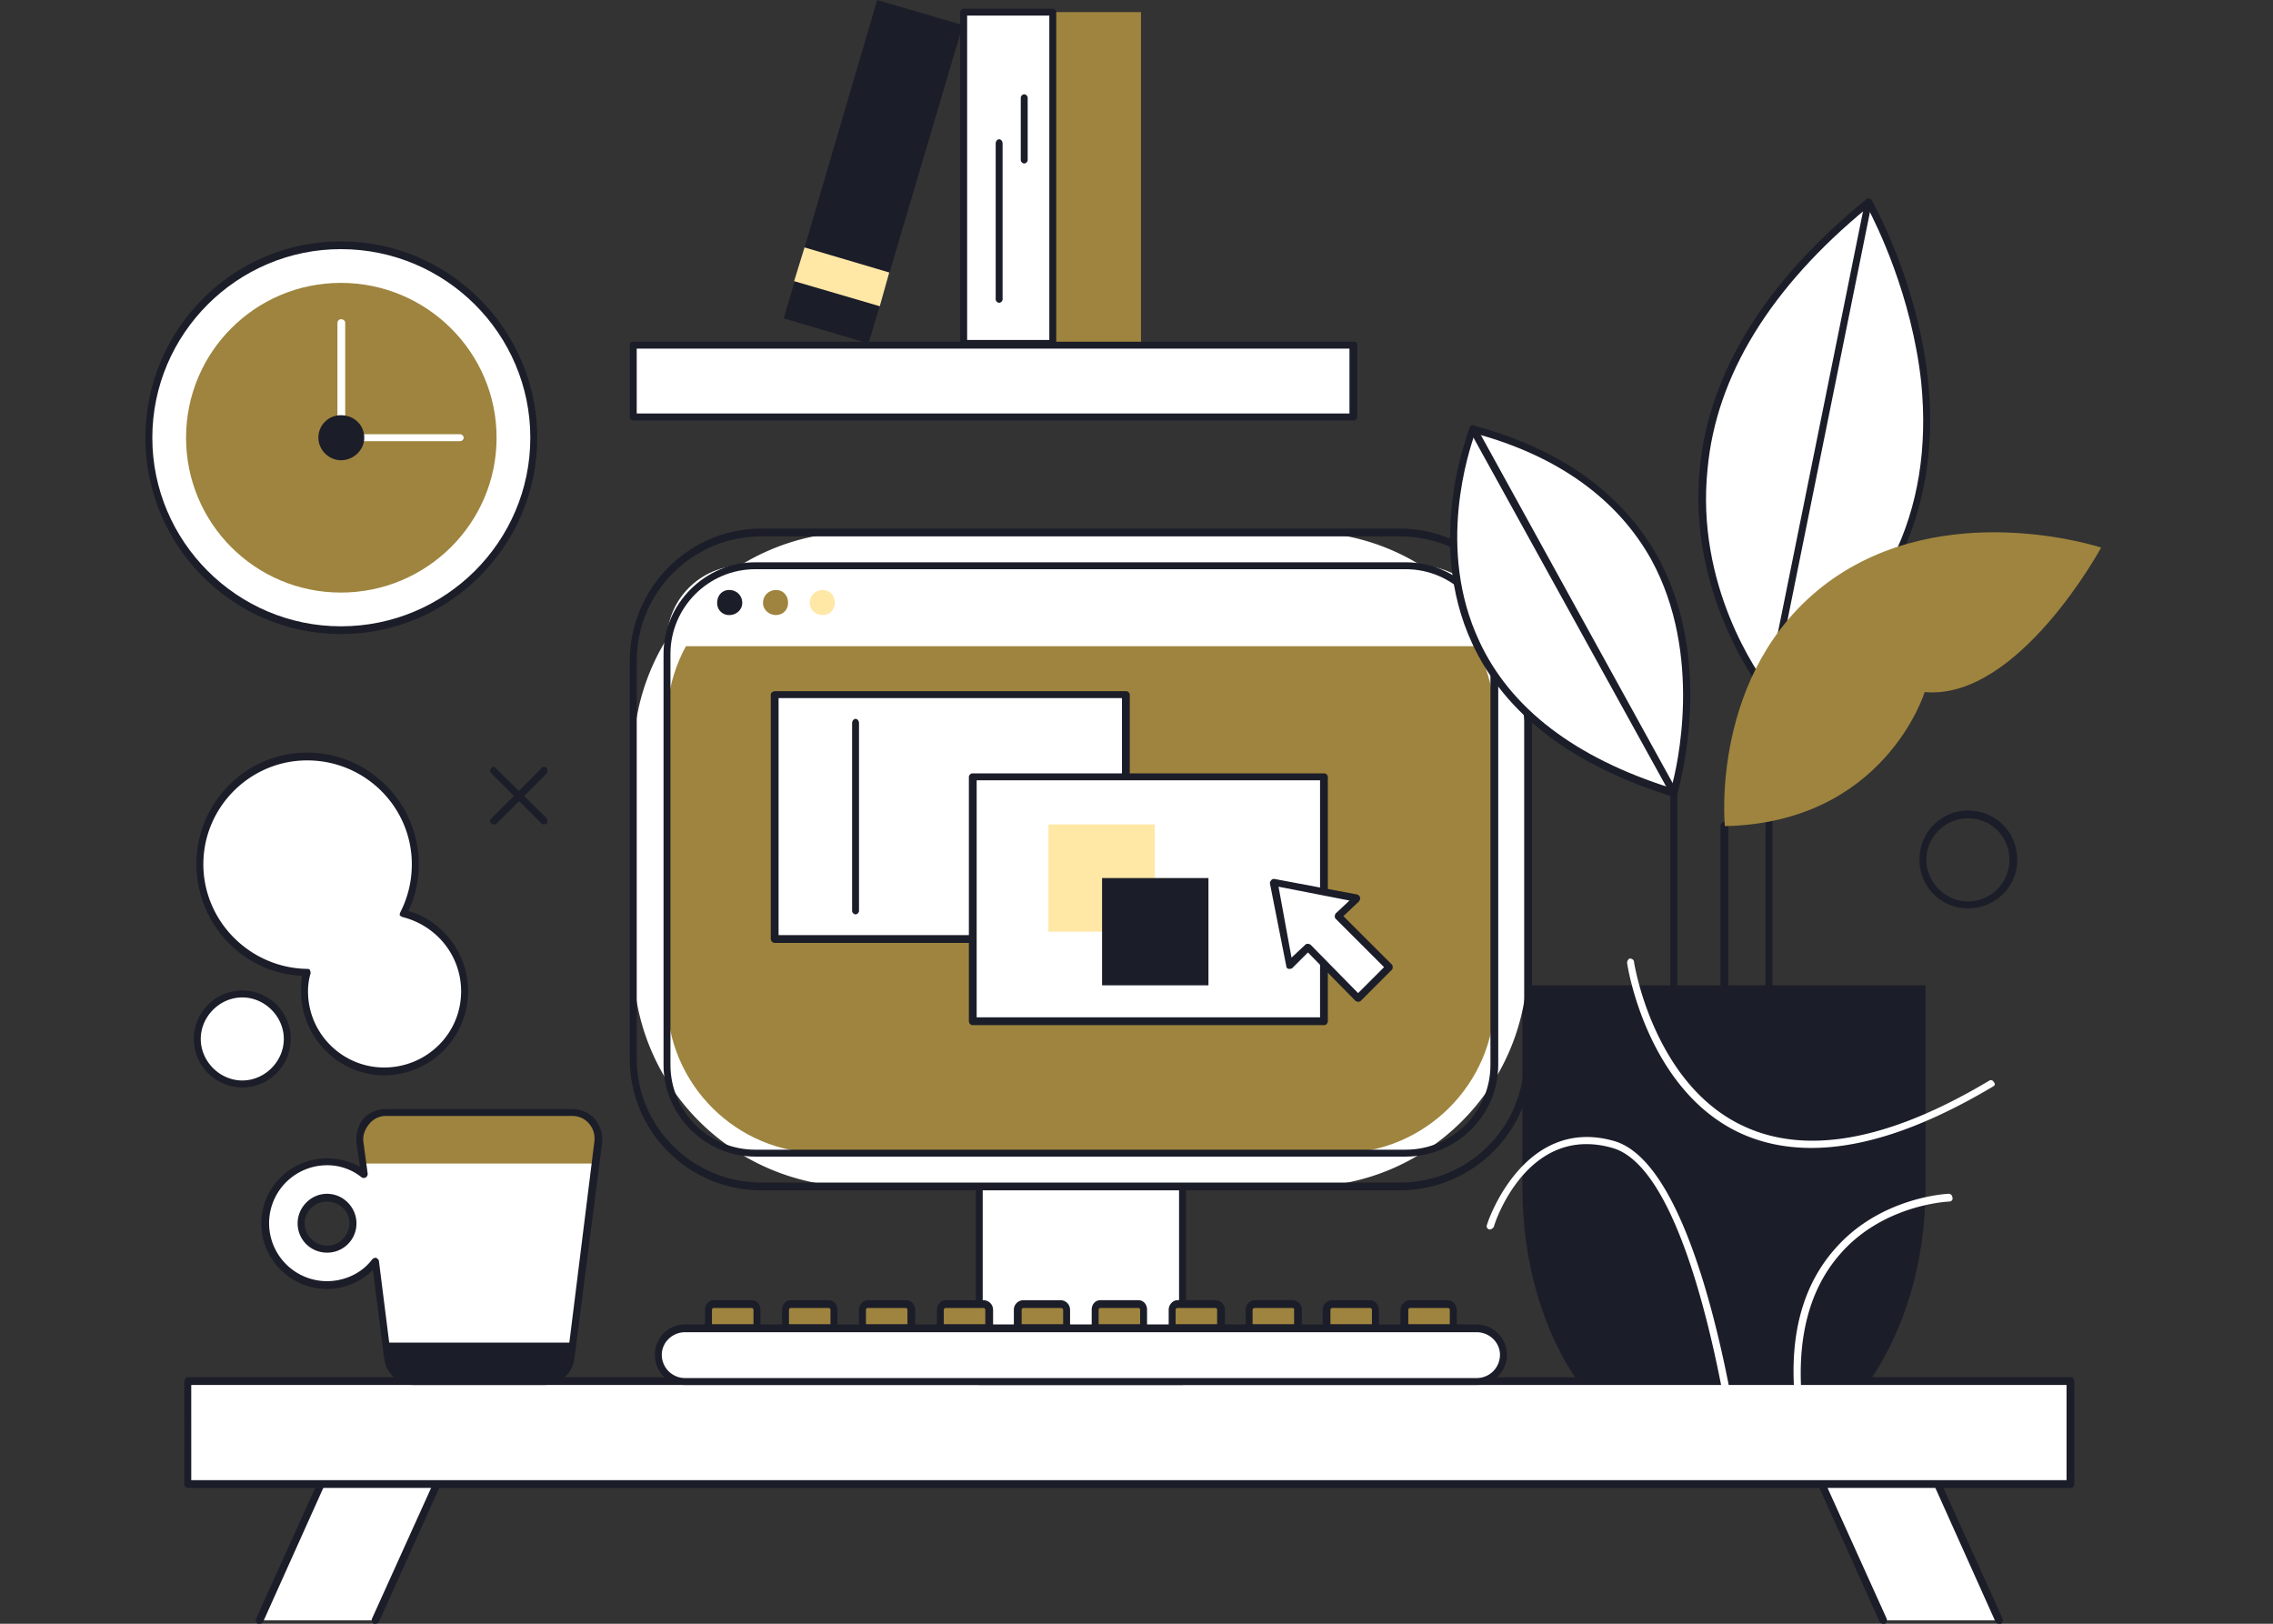
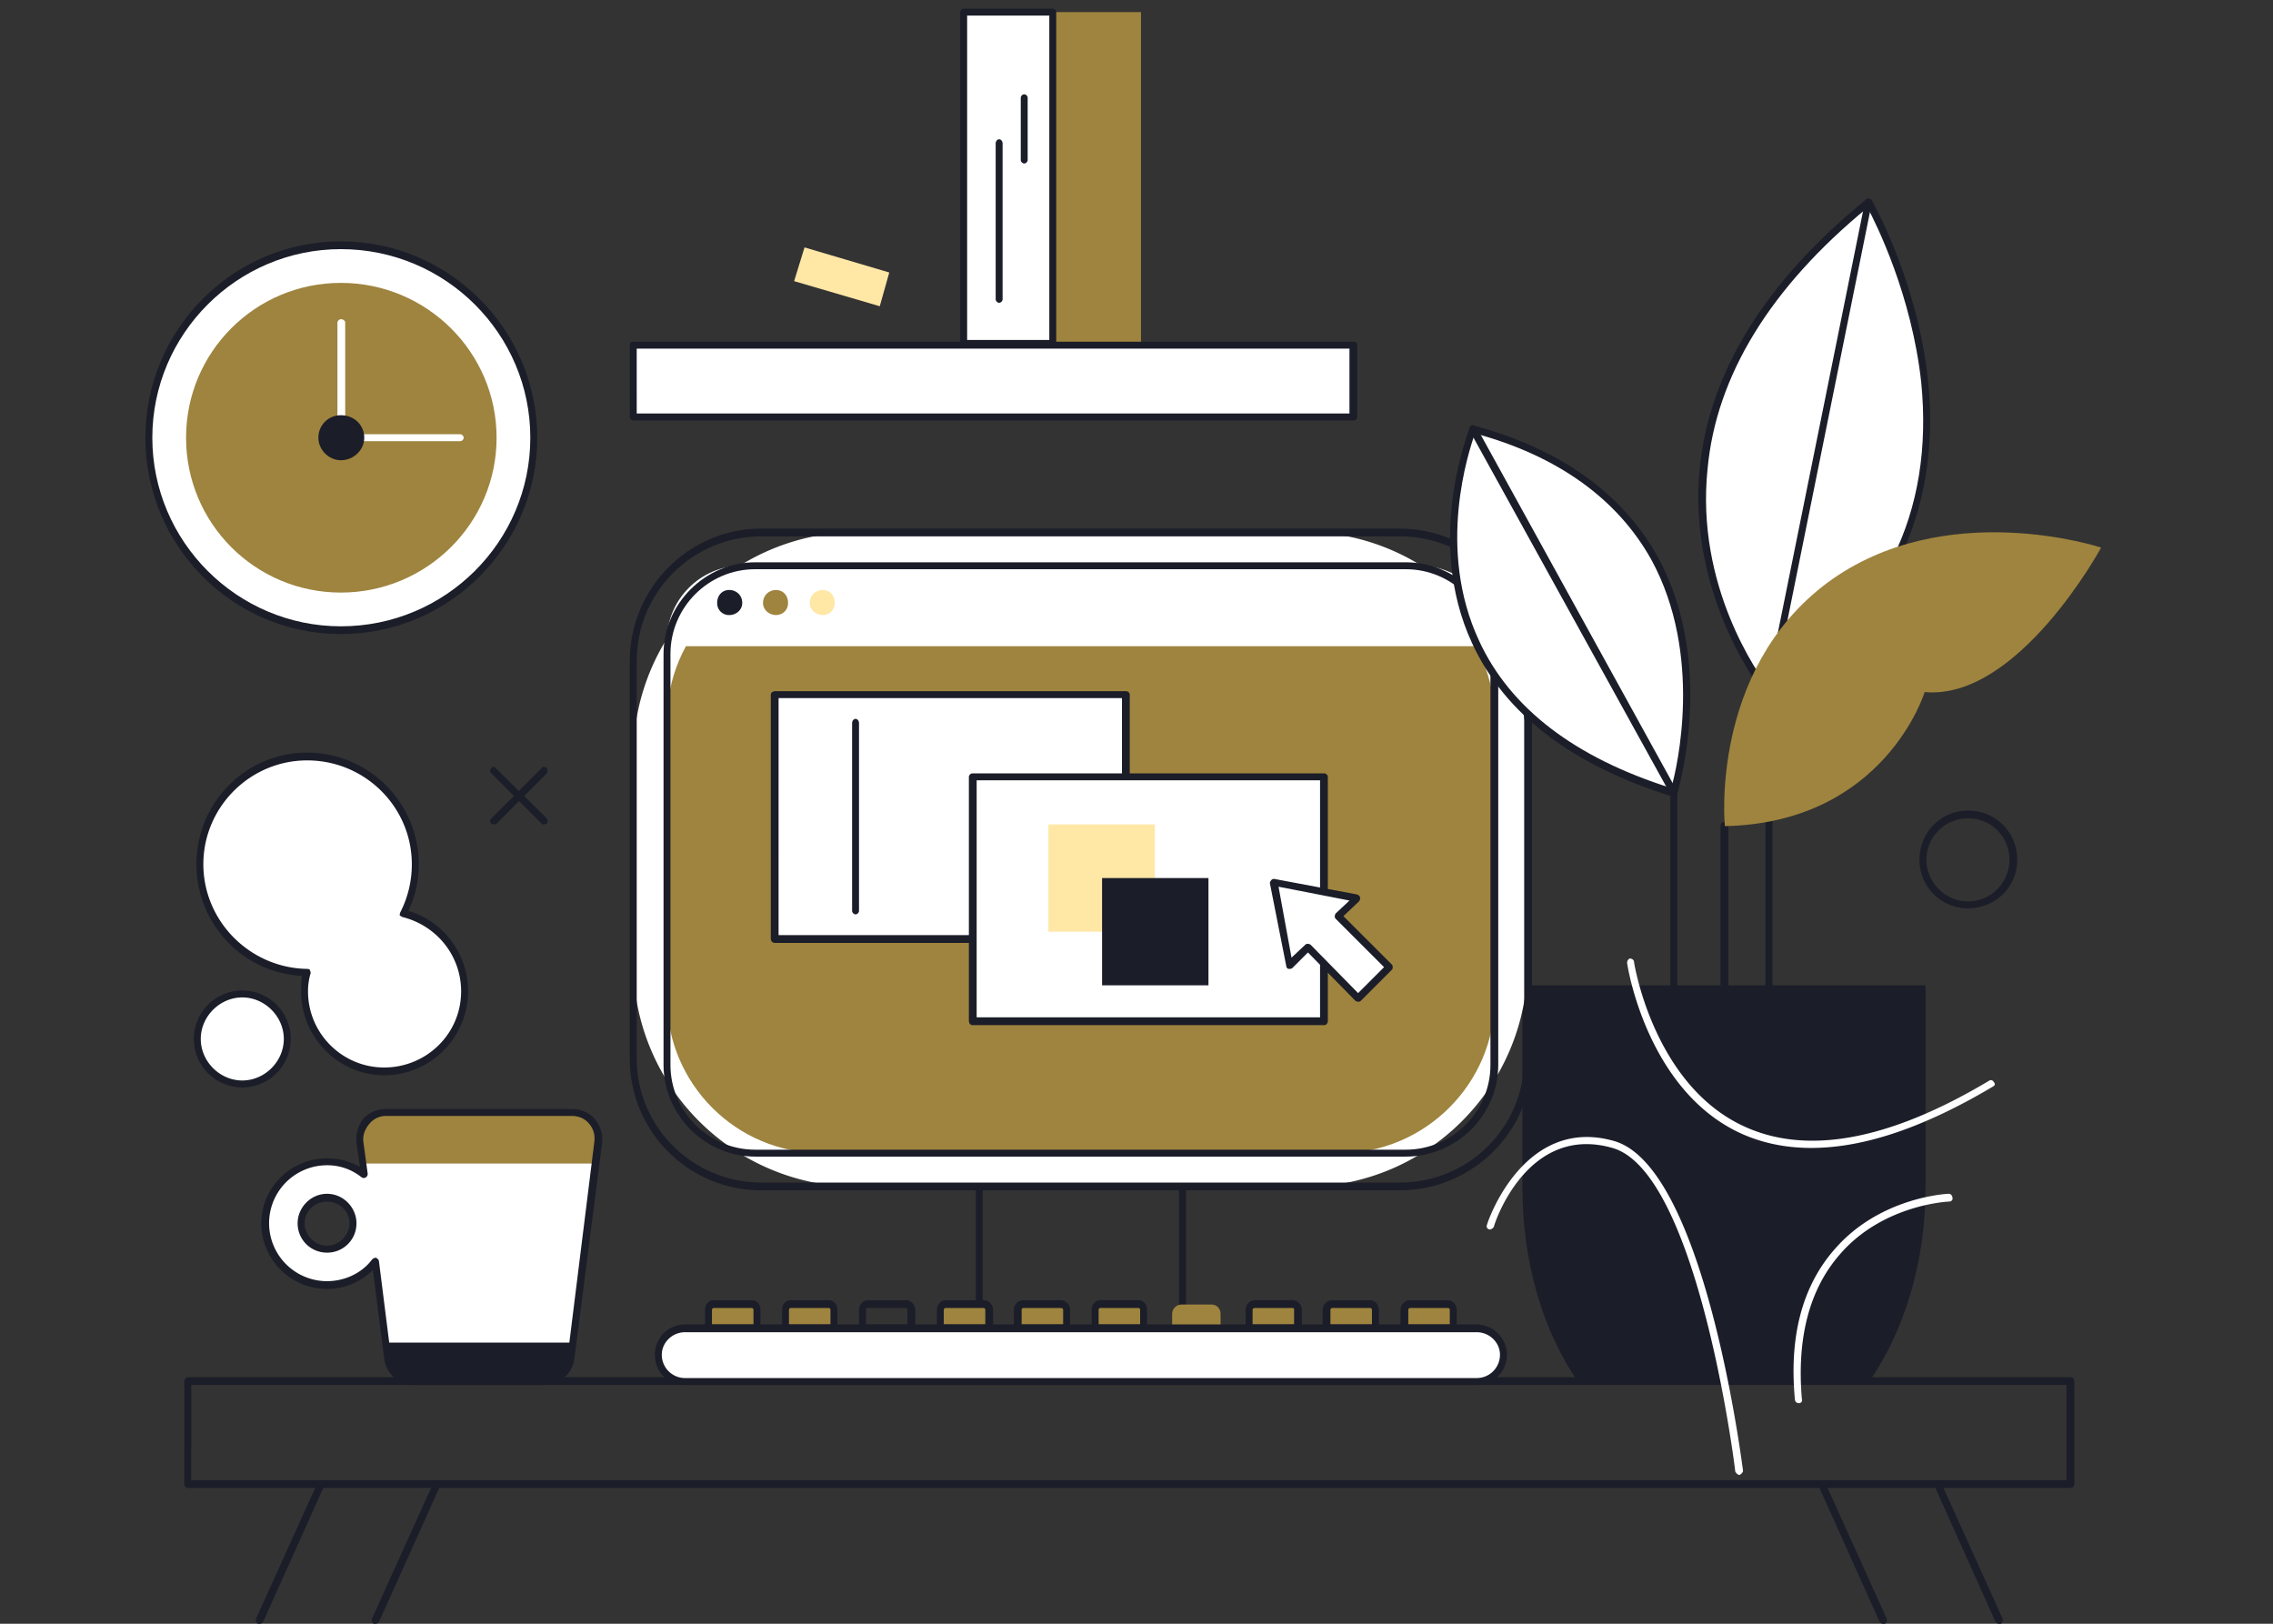
<svg xmlns="http://www.w3.org/2000/svg" width="224" height="160" fill="none">
  <rect width="100%" height="100%" fill="#333333" stroke="none" />
-   <path fill="#fff" d="M204.079 136.132H18.506v10.144h185.573zM31.634 146.276l-6.052 13.383h11.422l6.053-13.383zM190.952 146.276h-11.423l6.052 13.383h11.423z" />
  <path fill="#1B1D29" d="M150.035 97.09v19.948c0 7.416 2.046 14.15 5.456 19.094h28.726c3.41-4.944 5.541-11.678 5.541-19.094V97.091z" />
-   <path fill="#fff" d="M116.535 136.131V75.013H96.503v61.118z" />
  <path fill="#1B1D29" fill-rule="evenodd" d="M116.535 136.473H96.503a.37.37 0 0 1-.34-.341v-61.12c0-.255.17-.34.34-.34h20.032c.17 0 .341.085.341.34v61.12c0 .17-.171.341-.341.341m-19.69-.768h19.349V75.354h-19.35z" clip-rule="evenodd" />
  <path fill="#fff" d="M62.406 94.79V74.586c0-12.19 9.888-22.163 22.163-22.163h43.9c12.19 0 22.078 9.973 22.078 22.163v20.202c0 12.275-9.888 22.163-22.078 22.163h-43.9a22.12 22.12 0 0 1-22.163-22.163" />
  <path fill="#1B1D29" fill-rule="evenodd" d="M137.931 117.293H75.022c-7.16 0-12.957-5.796-12.957-12.956V65.125c0-7.16 5.797-13.042 12.957-13.042h62.909c7.161 0 13.043 5.882 13.043 13.042v39.212c0 7.16-5.882 12.956-13.043 12.956M75.022 52.85c-6.734 0-12.274 5.456-12.274 12.275v39.212c0 6.734 5.54 12.189 12.274 12.189h62.909c6.82 0 12.275-5.455 12.275-12.189V65.125c0-6.82-5.455-12.275-12.275-12.275z" clip-rule="evenodd" />
  <path fill="#9E843E" d="M65.73 98.37V71.005c0-8.438 6.82-15.258 15.259-15.258h51.06c8.354 0 15.258 6.82 15.258 15.259v27.362c0 8.439-6.904 15.259-15.258 15.259h-51.06c-8.44 0-15.258-6.82-15.258-15.259" />
  <path fill="#fff" d="M65.73 63.079v.597h81.577v-.597c0-4.006-3.324-7.331-7.416-7.331h-66.83c-4.006 0-7.33 3.325-7.33 7.331" />
  <path fill="#1B1D29" fill-rule="evenodd" d="M138.528 113.969H74.425c-4.944 0-9.035-4.092-9.035-9.036v-40.49c0-4.944 4.091-9.036 9.035-9.036h64.103c5.029 0 9.121 4.092 9.121 9.036v40.49c0 4.944-4.092 9.036-9.121 9.036m-64.103-57.88c-4.603 0-8.353 3.75-8.353 8.354v40.49c0 4.603 3.75 8.354 8.353 8.354h64.103c4.603 0 8.353-3.751 8.353-8.354v-40.49c0-4.603-3.75-8.354-8.353-8.354z" clip-rule="evenodd" />
  <path fill="#1B1D29" d="M73.147 59.414c0 .682-.597 1.193-1.279 1.193a1.165 1.165 0 0 1-1.193-1.193c0-.767.511-1.279 1.193-1.279s1.279.512 1.279 1.279" />
  <path fill="#FFE7A6" d="M82.268 59.414c0 .682-.511 1.193-1.194 1.193-.681 0-1.278-.511-1.278-1.193 0-.767.597-1.279 1.278-1.279.683 0 1.194.512 1.194 1.279" />
  <path fill="#9E843E" d="M77.665 59.414c0 .682-.512 1.193-1.194 1.193s-1.279-.511-1.279-1.193c0-.767.597-1.279 1.279-1.279s1.194.512 1.194 1.279" />
  <path fill="#1B1D29" fill-rule="evenodd" d="M204.079 146.617H18.506c-.17 0-.341-.17-.341-.341v-10.144c0-.255.17-.426.34-.426H204.08c.17 0 .341.171.341.426v10.144a.37.37 0 0 1-.341.341m-185.232-.767h184.806v-9.377H18.847z" clip-rule="evenodd" />
  <path fill="#1B1D29" d="M25.581 160h-.17c-.17-.085-.256-.341-.17-.512l6.051-13.383c.086-.17.341-.255.512-.17s.256.256.17.426l-6.052 13.468c-.085.086-.17.171-.34.171M37.004 160h-.17c-.17-.085-.256-.341-.17-.512l6.052-13.383c.085-.17.255-.255.51-.17.171.085.257.256.171.426l-6.052 13.468c-.085.086-.17.171-.34.171M197.005 160c-.171 0-.256-.085-.342-.171l-6.051-13.468c-.086-.17-.001-.341.17-.426.17-.085.426 0 .511.17l6.053 13.383c.085.171 0 .427-.171.512zM185.582 160c-.171 0-.256-.085-.341-.171l-6.052-13.468c-.086-.17 0-.341.17-.426.256-.085.427 0 .512.17l6.052 13.383c.085.171 0 .427-.17.512z" />
  <path fill="#fff" fill-rule="evenodd" d="M32.23 114.481c1.364 0 2.643.426 3.666 1.278l-.427-3.239c-.17-1.534 1.023-2.898 2.558-2.898h18.327c1.62 0 2.813 1.364 2.642 2.898l-2.727 21.311a2.67 2.67 0 0 1-2.643 2.301H40.754c-1.278 0-2.386-1.022-2.557-2.301l-1.193-9.547c-1.108 1.449-2.813 2.387-4.774 2.387-3.324 0-6.052-2.728-6.052-6.138 0-3.324 2.728-6.052 6.052-6.052m0 8.609c1.364 0 2.557-1.108 2.557-2.557 0-1.364-1.193-2.557-2.557-2.557-1.45 0-2.557 1.193-2.557 2.557 0 1.449 1.108 2.557 2.557 2.557" clip-rule="evenodd" />
  <path fill="#fff" d="M19.444 102.376a4.403 4.403 0 0 0 4.433 4.433 4.4 4.4 0 0 0 4.433-4.433 4.4 4.4 0 0 0-4.433-4.433 4.4 4.4 0 0 0-4.433 4.433" />
  <path fill="#fff" d="M19.7 85.157c0-5.882 4.774-10.57 10.57-10.57 5.882 0 10.656 4.688 10.656 10.57 0 1.79-.427 3.41-1.194 4.859 3.495.852 6.052 3.92 6.052 7.672 0 4.347-3.495 7.842-7.927 7.842a7.82 7.82 0 0 1-7.843-7.842q0-1.024.256-1.876c-5.882-.085-10.57-4.773-10.57-10.655" />
  <path fill="#1B1D29" fill-rule="evenodd" d="M23.877 107.15a4.766 4.766 0 0 1-4.773-4.774 4.766 4.766 0 0 1 4.773-4.773 4.766 4.766 0 0 1 4.774 4.773 4.766 4.766 0 0 1-4.774 4.774m0-8.866c-2.216 0-4.092 1.876-4.092 4.092s1.876 4.092 4.092 4.092c2.217 0 4.092-1.876 4.092-4.092s-1.876-4.092-4.092-4.092" clip-rule="evenodd" />
  <path fill="#1B1D29" fill-rule="evenodd" d="M37.856 105.956c-4.518 0-8.183-3.75-8.183-8.268q0-.767.085-1.534c-5.796-.256-10.4-5.115-10.4-10.997 0-6.052 4.86-10.996 10.912-10.996s10.996 4.944 10.996 10.996q0 2.473-1.023 4.603c3.495 1.023 5.882 4.263 5.882 7.928 0 4.518-3.666 8.268-8.269 8.268M30.27 74.928c-5.626 0-10.23 4.603-10.23 10.23 0 5.625 4.604 10.228 10.23 10.314q.17 0 .255.085a.76.76 0 0 1 .086.34 6.2 6.2 0 0 0-.256 1.791c0 4.177 3.41 7.501 7.501 7.501 4.177 0 7.587-3.324 7.587-7.501 0-3.495-2.387-6.478-5.797-7.33a1 1 0 0 1-.256-.171q0-.171.086-.341a10.35 10.35 0 0 0 1.108-4.689c0-5.626-4.603-10.229-10.314-10.229" clip-rule="evenodd" />
  <path fill="#9E843E" d="M73.658 128.545H70.76a.947.947 0 0 0-.938.938v1.449h4.774v-1.449a.947.947 0 0 0-.938-.938" />
  <path fill="#1B1D29" fill-rule="evenodd" d="M74.596 131.273h-4.774c-.255 0-.34-.17-.34-.341v-1.875c0-.512.34-.938.852-.938h3.75c.512 0 .853.426.853.938v1.875c0 .171-.17.341-.341.341m-4.433-.767h4.092v-1.449c0-.085-.085-.171-.17-.171h-3.751c-.085 0-.17.086-.17.171z" clip-rule="evenodd" />
  <path fill="#9E843E" d="M81.244 128.545h-2.898a.946.946 0 0 0-.938.938v1.449h4.774v-1.449a.946.946 0 0 0-.938-.938" />
  <path fill="#1B1D29" fill-rule="evenodd" d="M82.183 131.273h-4.774c-.17 0-.34-.17-.34-.341v-1.875c0-.512.34-.938.852-.938h3.75c.512 0 .853.426.853.938v1.875c0 .171-.085.341-.341.341m-4.433-.767h4.092v-1.449c0-.085-.085-.171-.17-.171H77.92c-.086 0-.17.086-.17.171z" clip-rule="evenodd" />
-   <path fill="#9E843E" d="M88.831 128.545h-2.898a.947.947 0 0 0-.938.938v1.449h4.774v-1.449c0-.511-.341-.938-.938-.938" />
  <path fill="#1B1D29" fill-rule="evenodd" d="M89.769 131.273h-4.774c-.17 0-.34-.17-.34-.341v-1.875c0-.512.425-.938.852-.938h3.75c.512 0 .938.426.938.938v1.875c0 .171-.17.341-.426.341m-4.433-.767h4.092v-1.449c0-.085-.085-.171-.17-.171h-3.751c-.086 0-.17.086-.17.171z" clip-rule="evenodd" />
  <path fill="#9E843E" d="M96.588 128.545h-2.983a.947.947 0 0 0-.938.938v1.449h4.859v-1.449a.947.947 0 0 0-.938-.938" />
  <path fill="#1B1D29" fill-rule="evenodd" d="M97.526 131.273h-4.859c-.17 0-.34-.17-.34-.341v-1.875c0-.512.425-.938.852-.938h3.75c.512 0 .938.426.938.938v1.875c0 .171-.17.341-.341.341m-4.518-.767H97.1v-1.449c0-.085-.086-.171-.17-.171h-3.751c-.086 0-.17.086-.17.171z" clip-rule="evenodd" />
  <path fill="#9E843E" d="M104.175 128.545h-2.984a.946.946 0 0 0-.937.938v1.449h4.858v-1.449a.946.946 0 0 0-.937-.938" />
  <path fill="#1B1D29" fill-rule="evenodd" d="M105.112 131.273h-4.859c-.17 0-.34-.17-.34-.341v-1.875c0-.512.425-.938.937-.938h3.666c.511 0 .937.426.937.938v1.875a.37.37 0 0 1-.341.341m-4.432-.767h4.091v-1.449c0-.085-.085-.171-.255-.171h-3.666c-.085 0-.17.086-.17.171z" clip-rule="evenodd" />
  <path fill="#9E843E" d="M111.762 128.545h-2.899a.946.946 0 0 0-.937.938v1.449h4.773v-1.449a.946.946 0 0 0-.937-.938" />
  <path fill="#1B1D29" fill-rule="evenodd" d="M112.7 131.273h-4.774a.37.37 0 0 1-.341-.341v-1.875c0-.512.341-.938.852-.938h3.751c.512 0 .853.426.853.938v1.875c0 .171-.086.341-.341.341m-4.433-.767h4.092v-1.449c0-.085-.085-.171-.171-.171h-3.751c-.085 0-.17.086-.17.171z" clip-rule="evenodd" />
  <path fill="#9E843E" d="M119.348 128.545h-2.899a.946.946 0 0 0-.937.938v1.449h4.773v-1.449c0-.512-.341-.938-.937-.938" />
-   <path fill="#1B1D29" fill-rule="evenodd" d="M120.286 131.273h-4.773a.366.366 0 0 1-.341-.341v-1.875c0-.512.426-.938.852-.938h3.751c.511 0 .938.426.938.938v1.875c0 .171-.171.341-.427.341m-4.432-.767h4.091v-1.449c0-.085-.085-.171-.17-.171h-3.751c-.085 0-.17.086-.17.171z" clip-rule="evenodd" />
  <path fill="#9E843E" d="M127.02 128.545h-2.984a.946.946 0 0 0-.937.938v1.449h4.859v-1.449a.947.947 0 0 0-.938-.938" />
  <path fill="#1B1D29" fill-rule="evenodd" d="M127.958 131.273h-4.859a.366.366 0 0 1-.341-.341v-1.875c0-.512.426-.938.938-.938h3.665c.511 0 .938.426.938.938v1.875a.37.37 0 0 1-.341.341m-4.518-.767h4.091v-1.449c0-.085 0-.171-.17-.171h-3.665c-.171 0-.256.086-.256.171z" clip-rule="evenodd" />
  <path fill="#9E843E" d="M134.606 128.545h-2.898c-.596 0-.937.427-.937.938v1.449h4.773v-1.449a.947.947 0 0 0-.938-.938" />
  <path fill="#1B1D29" fill-rule="evenodd" d="M135.545 131.273h-4.774c-.256 0-.426-.17-.426-.341v-1.875c0-.512.426-.938.937-.938h3.751c.426 0 .852.426.852.938v1.875c0 .171-.17.341-.34.341m-4.433-.767h4.092v-1.449c0-.085-.086-.171-.171-.171h-3.751c-.085 0-.17.086-.17.171z" clip-rule="evenodd" />
  <path fill="#9E843E" d="M142.278 128.545h-2.898a.947.947 0 0 0-.938.938v1.449h4.774v-1.449a.947.947 0 0 0-.938-.938" />
  <path fill="#1B1D29" fill-rule="evenodd" d="M143.215 131.273h-4.773c-.256 0-.426-.17-.426-.341v-1.875c0-.512.426-.938.937-.938h3.751c.426 0 .852.426.852.938v1.875c0 .171-.17.341-.341.341m-4.432-.767h4.092v-1.449c0-.085-.086-.171-.171-.171h-3.751c-.085 0-.17.086-.17.171z" clip-rule="evenodd" />
  <path fill="#fff" d="M145.517 136.132H67.52a2.655 2.655 0 0 1-2.642-2.643c0-1.449 1.193-2.557 2.642-2.557h77.997c1.449 0 2.643 1.108 2.643 2.557a2.656 2.656 0 0 1-2.643 2.643" />
  <path fill="#1B1D29" fill-rule="evenodd" d="M145.517 136.473H67.521c-1.705 0-2.984-1.279-2.984-2.984a2.965 2.965 0 0 1 2.984-2.983h77.996c1.62 0 2.984 1.364 2.984 2.983a2.965 2.965 0 0 1-2.984 2.984m-77.996-5.2c-1.279 0-2.302 1.023-2.302 2.216a2.29 2.29 0 0 0 2.302 2.302h77.996a2.29 2.29 0 0 0 2.302-2.302c0-1.193-1.023-2.216-2.302-2.216z" clip-rule="evenodd" />
  <path fill="#fff" d="M110.994 92.488H76.386V68.449h34.608z" />
  <path fill="#1B1D29" fill-rule="evenodd" d="M110.994 92.914H76.386c-.256 0-.426-.17-.426-.426V68.449c0-.17.17-.34.426-.34h34.608c.171 0 .342.17.342.34v24.039c0 .255-.171.426-.342.426m-34.267-.767h33.841V68.79h-33.84z" clip-rule="evenodd" />
  <path fill="#fff" d="M130.515 100.586H95.821V76.547h34.694z" />
  <path fill="#1B1D29" fill-rule="evenodd" d="M130.515 101.012H95.821c-.17 0-.34-.17-.34-.426V76.548c0-.171.17-.341.34-.341h34.694c.171 0 .341.17.341.34v24.039c0 .256-.17.426-.341.426m-34.267-.767h33.841V76.888H96.248z" clip-rule="evenodd" />
  <path fill="#fff" d="m133.669 88.567-4.092-.853-4.092-.767.853 4.092.767 4.091 1.79-1.79 4.944 5.03 3.069-3.069-5.029-5.03z" />
  <path fill="#1B1D29" fill-rule="evenodd" d="M133.839 98.71a.7.7 0 0 1-.256-.084l-4.688-4.774-1.534 1.534c-.085.086-.256.086-.341.086-.17 0-.256-.17-.256-.256l-1.619-8.183q0-.171.17-.341.085-.086.256-.086l8.183 1.535q.256.128.256.255c.085.171 0 .256-.085.427l-1.535 1.449 4.774 4.773q.085.085.085.256 0 .172-.085.256l-3.069 3.069q-.085.084-.256.085M128.895 93q.085 0 .256.085l4.688 4.773 2.558-2.557-4.774-4.773q-.085-.086-.085-.256a.65.65 0 0 1 .085-.256l1.364-1.279-6.99-1.363 1.279 6.99 1.364-1.28q.084-.084.255-.084" clip-rule="evenodd" />
-   <path fill="#1B1D29" d="m94.883 2.472-9.291 31.37-8.354-2.473L86.444 0z" />
  <path fill="#9E843E" d="M112.444 1.193v32.648h-8.695V1.193z" />
  <path fill="#FFE7A6" d="m78.26 27.704 8.44 2.472.937-3.325-8.353-2.472z" />
  <path fill="#fff" d="M103.749 1.193v32.648h-8.78V1.193z" />
  <path fill="#1B1D29" fill-rule="evenodd" d="M103.749 34.182h-8.78c-.17 0-.341-.17-.341-.34V1.192c0-.17.17-.34.34-.34h8.781c.17 0 .341.17.341.34v32.648c0 .17-.171.341-.341.341m-8.44-.682h8.099V1.534H95.31z" clip-rule="evenodd" />
  <path fill="#1B1D29" d="M98.464 29.835c-.17 0-.341-.17-.341-.341V14.15c0-.255.17-.426.34-.426.171 0 .342.17.342.426v15.344c0 .17-.17.341-.341.341M100.936 16.11a.366.366 0 0 1-.341-.34V9.632c0-.17.17-.34.341-.34.17 0 .34.17.34.34v6.138c0 .17-.17.34-.34.34" />
  <path fill="#FFE7A6" d="M113.807 91.806h-10.485v-10.57h10.485z" />
  <path fill="#1B1D29" d="M119.092 97.091h-10.485v-10.57h10.485z" />
  <path fill="#fff" d="M52.603 43.132c0 10.485-8.524 19.01-19.01 19.01-10.484 0-18.923-8.525-18.923-19.01s8.44-19.009 18.924-19.009 19.009 8.524 19.009 19.01" />
  <path fill="#1B1D29" fill-rule="evenodd" d="M33.594 62.482c-10.655 0-19.265-8.694-19.265-19.35 0-10.655 8.61-19.35 19.265-19.35s19.35 8.695 19.35 19.35-8.695 19.35-19.35 19.35m0-37.933c-10.23 0-18.583 8.354-18.583 18.583 0 10.23 8.354 18.583 18.583 18.583 10.314 0 18.668-8.354 18.668-18.583S43.908 24.55 33.594 24.55" clip-rule="evenodd" />
  <path fill="#9E843E" d="M48.938 43.132c0 8.44-6.905 15.259-15.344 15.259s-15.258-6.82-15.258-15.259 6.82-15.258 15.258-15.258c8.44 0 15.344 6.82 15.344 15.258" />
  <path fill="#fff" d="M45.357 43.473H33.594c-.17 0-.341-.17-.341-.34V31.794c0-.17.17-.34.34-.34.256 0 .427.17.427.34v10.996h11.337c.17 0 .341.17.341.341 0 .17-.17.341-.34.341" />
  <path fill="#1B1D29" d="M35.896 43.132c0 1.194-1.023 2.217-2.302 2.217-1.193 0-2.216-1.023-2.216-2.217a2.2 2.2 0 0 1 2.216-2.216c1.279 0 2.302.938 2.302 2.216" />
  <path fill="#fff" d="M174.329 68.45s-20.032-24.294 9.803-48.503c0 0 17.986 30.943-9.803 48.503" />
  <path fill="#fff" d="M164.953 78.167s8.78-28.215-19.777-35.887c0 0-11.081 26.34 19.777 35.887" />
  <path fill="#1B1D29" fill-rule="evenodd" d="M174.33 68.79q-.17 0-.256-.085c-.085-.17-7.842-9.632-6.564-22.589.938-9.462 6.479-18.412 16.452-26.51q.085-.085.256 0 .17 0 .256.17s4.517 7.842 5.54 17.816c.938 9.12-1.023 21.992-15.514 31.113q-.085.085-.17.085m9.717-48.332C174.5 28.3 169.13 36.995 168.278 46.201c-1.194 11.508 4.944 20.203 6.137 21.737 11.167-7.16 16.196-17.39 14.918-30.261-.938-8.61-4.433-15.6-5.286-17.219M164.953 78.508h-.085c-9.888-3.068-16.537-8.098-19.777-15.088-4.773-10.229-.255-21.14-.255-21.31.085-.17.255-.256.426-.17 8.524 2.3 14.577 6.648 18.072 12.87 5.881 10.656 1.96 23.272 1.96 23.442-.085.17-.17.256-.341.256m-19.606-35.802c-.596 1.79-3.836 11.338.426 20.459 3.069 6.649 9.462 11.507 18.924 14.49.597-2.045 3.154-13.127-1.96-22.503-3.325-5.967-9.206-10.23-17.39-12.446" clip-rule="evenodd" />
  <path fill="#1B1D29" d="M174.329 102.717a.37.37 0 0 1-.341-.341V68.364l9.803-48.503c.085-.17.256-.34.426-.255.171 0 .341.17.256.34L174.67 68.45v33.927c0 .171-.17.341-.341.341M164.953 101.012c-.17 0-.34-.17-.34-.426V78.253L144.836 42.45a.41.41 0 0 1 .171-.512c.17-.085.34 0 .511.17l19.776 35.888v22.589c0 .256-.17.426-.341.426M169.982 101.012c-.256 0-.426-.17-.426-.426v-19.18c0-.255.17-.425.426-.425.17 0 .341.17.341.426v19.179c0 .256-.171.426-.341.426" />
  <path fill="#9E843E" d="M169.982 81.406s-1.534-15.258 10.059-23.953c11.593-8.61 27.022-3.495 27.022-3.495s-8.183 15.088-17.39 14.236c0 0-3.921 12.871-19.691 13.212" />
  <path fill="#1B1D29" d="M84.314 90.101c-.17 0-.341-.17-.341-.34V71.262c0-.256.17-.427.34-.427.171 0 .341.17.341.427V89.76c0 .17-.17.341-.34.341" />
  <path fill="#fff" d="M133.413 41.087H62.406v-7.075h71.007z" />
  <path fill="#1B1D29" fill-rule="evenodd" d="M133.413 41.428H62.406c-.17 0-.34-.17-.34-.341v-7.075c0-.256.17-.341.34-.341h71.007c.171 0 .341.085.341.34v7.076c0 .17-.17.34-.341.34m-70.665-.682h70.239v-6.393h-70.24z" clip-rule="evenodd" />
  <path fill="#fff" d="M178.506 113.116q-3.921 0-7.16-1.534c-9.121-4.347-10.996-16.537-10.996-16.707a.47.47 0 0 1 .255-.427c.256 0 .426.17.426.341 0 .085 1.876 11.934 10.656 16.111 6.222 2.984 14.406 1.534 24.379-4.433.171-.085.341 0 .426.171.171.17.085.341-.085.426-6.734 4.007-12.701 6.052-17.901 6.052M171.431 145.338c-.17 0-.341-.171-.426-.341 0-.256-3.666-29.494-12.105-31.881-8.353-2.387-11.593 7.331-11.678 7.757-.085.171-.341.341-.511.256-.171-.085-.256-.256-.171-.426 0-.171 3.581-10.826 12.531-8.269 8.865 2.557 12.531 31.284 12.701 32.478 0 .17-.17.341-.341.426M177.228 138.263a.37.37 0 0 1-.341-.341c-.597-6.308.767-11.252 3.921-14.832 4.433-5.115 10.996-5.456 11.252-5.456.17 0 .341.171.341.341.085.256-.085.426-.341.426 0 0-6.479.256-10.741 5.2-2.983 3.41-4.262 8.183-3.75 14.236.085.255-.085.426-.256.426z" />
  <path fill="#9E843E" d="M56.354 109.622H38.027c-1.535 0-2.728 1.364-2.558 2.898l.256 2.131h22.93l.34-2.131c.171-1.534-1.022-2.898-2.641-2.898" />
  <path fill="#1B1D29" d="m38.027 132.296.17 1.534c.171 1.279 1.28 2.302 2.558 2.302h12.871a2.67 2.67 0 0 0 2.643-2.302l.17-1.534z" />
  <path fill="#1B1D29" fill-rule="evenodd" d="M53.626 136.473H40.755c-1.45 0-2.728-1.108-2.899-2.642l-1.107-8.695a6.4 6.4 0 0 1-4.519 1.875 6.475 6.475 0 0 1-6.478-6.478c0-3.495 2.898-6.393 6.479-6.393 1.108 0 2.216.255 3.239.852l-.341-2.387a3.43 3.43 0 0 1 .682-2.387c.596-.596 1.364-.937 2.216-.937h18.327c.853 0 1.705.341 2.216.937a3.12 3.12 0 0 1 .768 2.387l-2.728 21.226c-.17 1.534-1.45 2.642-2.984 2.642m-16.622-12.531h.085c.086.086.256.171.256.341l1.193 9.462c.17 1.108 1.109 1.961 2.217 1.961h12.871a2.305 2.305 0 0 0 2.302-1.961l2.642-21.225q.128-1.023-.51-1.79c-.427-.512-1.024-.767-1.706-.767H38.027c-.596 0-1.194.255-1.62.767-.426.511-.681 1.108-.596 1.79l.426 3.154c0 .17-.085.256-.17.341-.171.085-.256.085-.427 0a5.36 5.36 0 0 0-3.41-1.193 5.711 5.711 0 0 0 0 11.422c1.705 0 3.41-.767 4.433-2.131q.171-.171.341-.171m-4.773-.511a2.874 2.874 0 0 1-2.899-2.898c0-1.535 1.279-2.898 2.898-2.898s2.899 1.363 2.899 2.898a2.874 2.874 0 0 1-2.898 2.898m0-5.029c-1.194 0-2.217.937-2.217 2.131s1.023 2.216 2.217 2.216c1.193 0 2.216-1.023 2.216-2.216s-1.023-2.131-2.217-2.131" clip-rule="evenodd" />
  <path fill="#1B1D29" d="M53.627 81.236q-.172 0-.256-.085l-4.944-4.944q-.255-.255 0-.512c.085-.17.34-.17.426 0l5.03 4.944a.54.54 0 0 1 0 .512.7.7 0 0 1-.256.085" />
  <path fill="#1B1D29" d="M48.683 81.236q-.172 0-.256-.085-.255-.255 0-.512l4.944-4.944c.085-.17.34-.17.511 0a.54.54 0 0 1 0 .512l-4.944 4.944a.7.7 0 0 1-.255.085" />
  <path fill="#1B1D29" fill-rule="evenodd" d="M193.936 89.505a4.766 4.766 0 0 1-4.774-4.774c0-2.728 2.131-4.859 4.774-4.859 2.728 0 4.858 2.131 4.858 4.859 0 2.642-2.13 4.773-4.858 4.773m0-8.866c-2.217 0-4.092 1.79-4.092 4.092 0 2.216 1.875 4.092 4.092 4.092 2.301 0 4.091-1.876 4.091-4.092 0-2.302-1.79-4.092-4.091-4.092" clip-rule="evenodd" />
</svg>